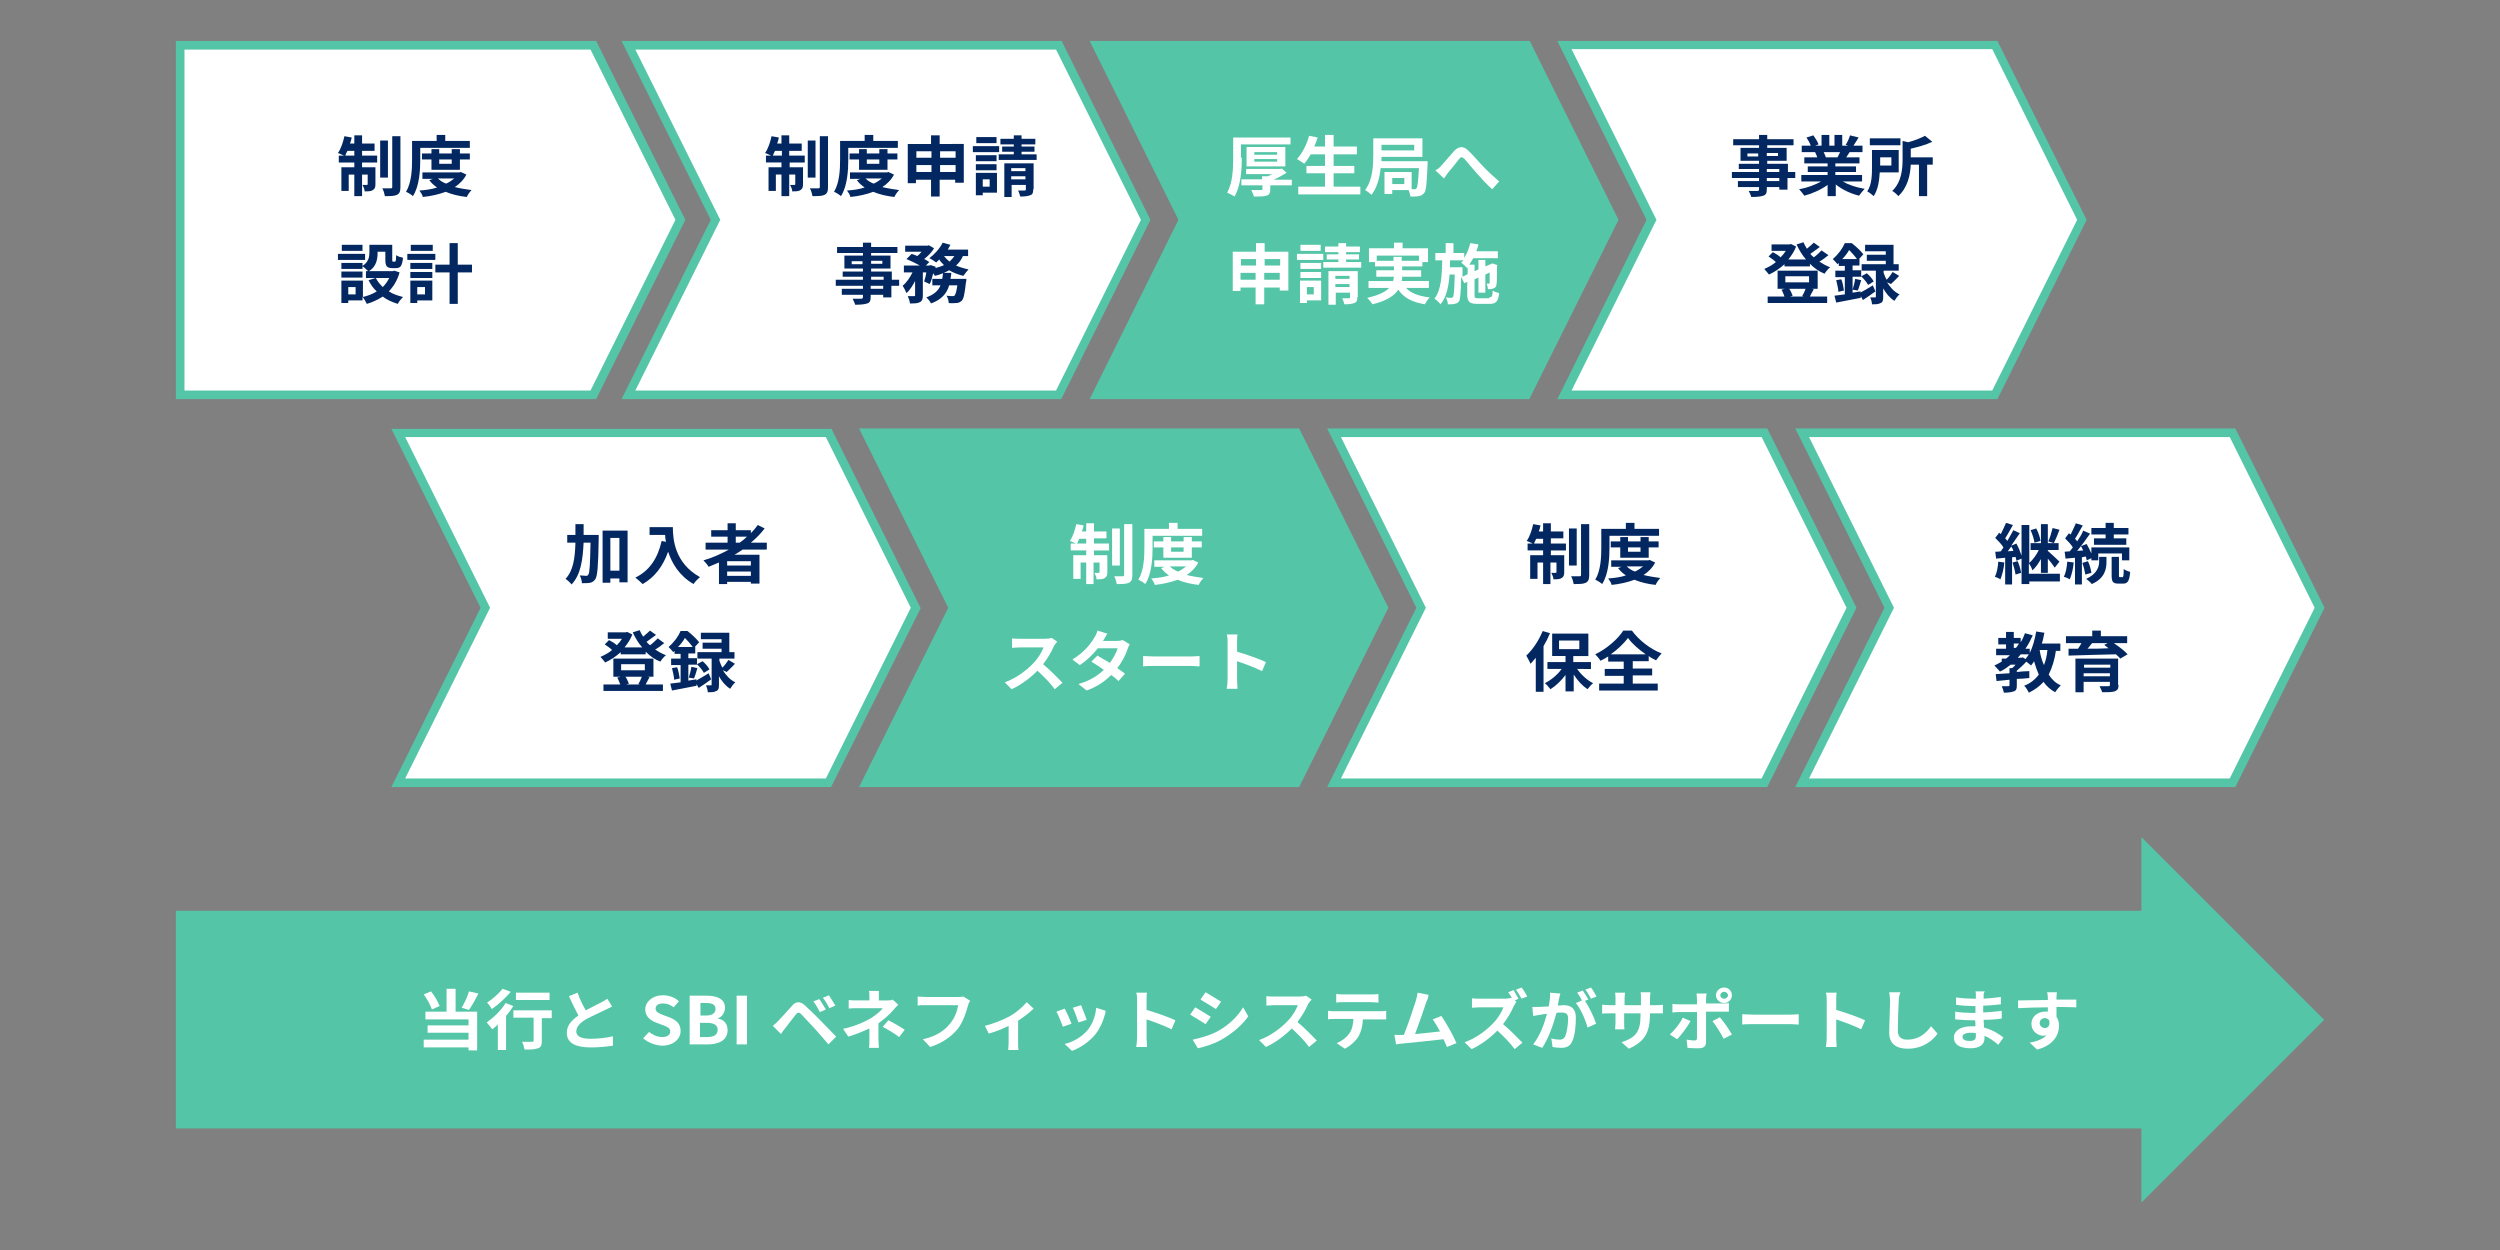
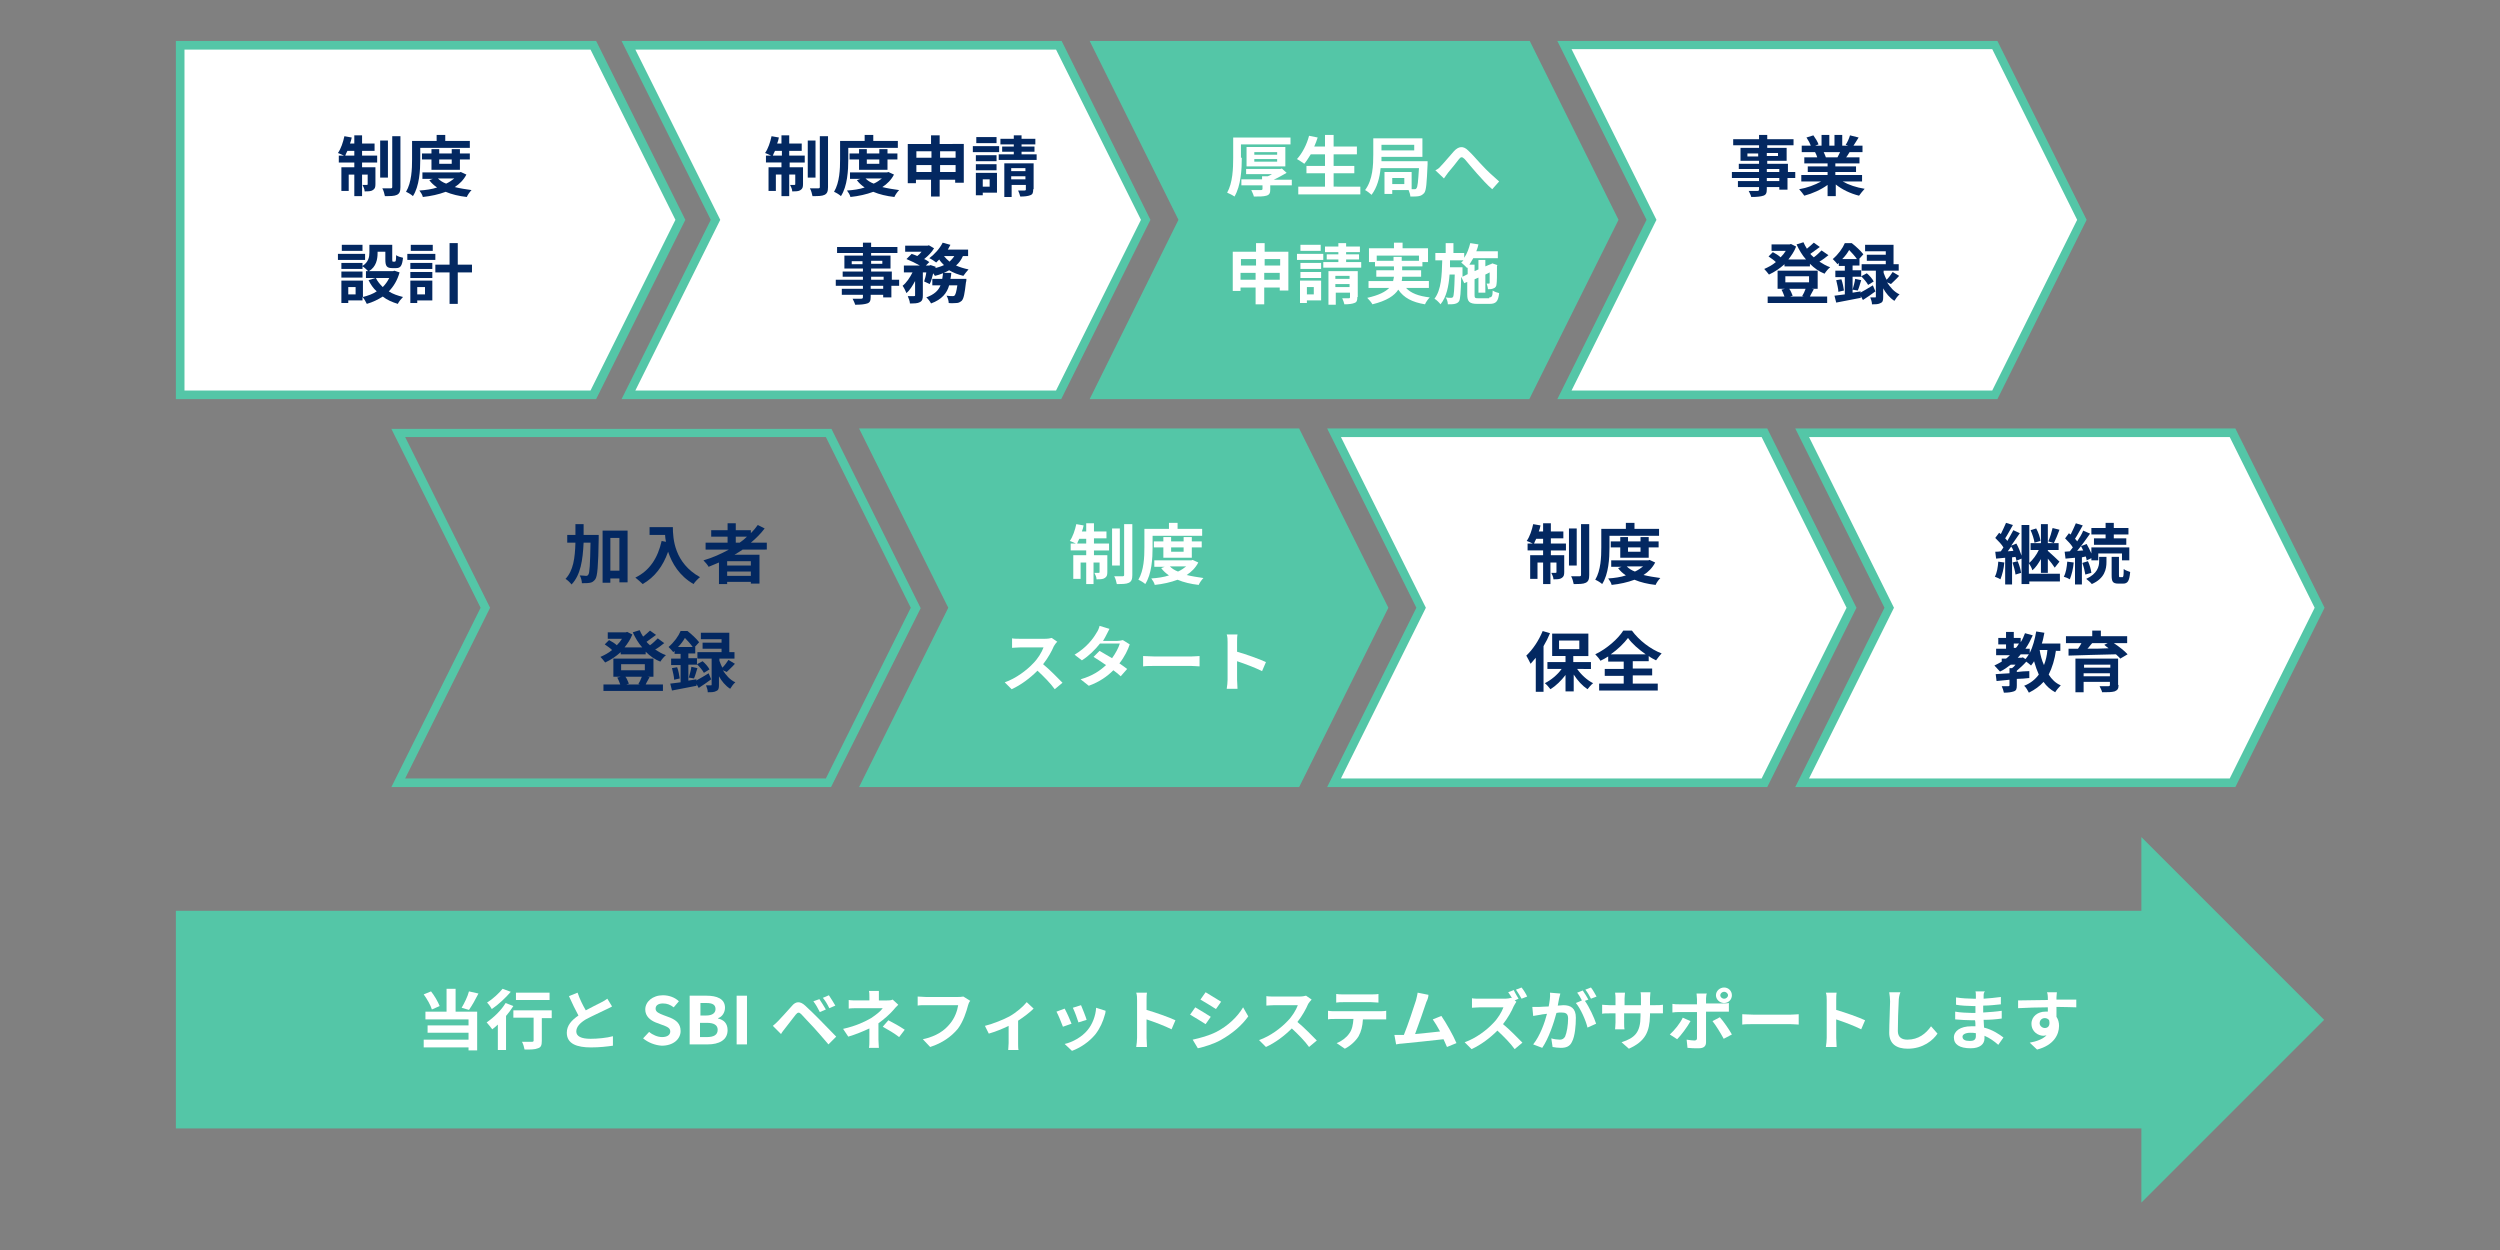
<svg xmlns="http://www.w3.org/2000/svg" version="1.1" id="レイヤー_1" x="0px" y="0px" width="580px" height="290px" viewBox="0 0 580 290" style="enable-background:new 0 0 580 290;" xml:space="preserve">
  <rect x="0" y="0" width="580" height="290" fill="#808080" stroke="none" />
  <style type="text/css">
	.st0{fill:#FFFFFF;}
	.st1{fill:#54C6A7;}
	.st2{fill:#032861;}
</style>
  <g>
    <g>
      <g>
        <polygon class="st0" points="137.7,91.6 41.8,91.6 41.8,10.5 137.7,10.5 157.9,51    " />
        <path class="st1" d="M138.3,92.6H40.8V9.5h97.5L159,51L138.3,92.6z M42.8,90.6H137L156.7,51L137,11.5H42.8V90.6z" />
      </g>
      <g>
        <polygon class="st0" points="245.6,91.6 145.8,91.6 166,51 145.8,10.5 245.6,10.5 265.8,51    " />
        <path class="st1" d="M246.2,92.6H144.2L164.9,51L144.2,9.5h102.1L266.9,51L246.2,92.6z M147.4,90.6H245L264.7,51L245,11.5h-97.6     L167.1,51L147.4,90.6z" />
      </g>
      <g>
        <polygon class="st1" points="354.2,91.6 254.4,91.6 274.6,51 254.4,10.5 354.2,10.5 374.4,51    " />
        <path class="st1" d="M354.8,92.6H252.8L273.4,51L252.8,9.5h102.1L375.5,51L354.8,92.6z M256,90.6h97.6L373.3,51l-19.7-39.6H256     L275.7,51L256,90.6z" />
      </g>
      <g>
        <polygon class="st0" points="462.8,91.6 363,91.6 383.1,51 363,10.5 462.8,10.5 483,51    " />
        <path class="st1" d="M463.4,92.6H361.3L382,51L361.3,9.5h102.1L484.1,51L463.4,92.6z M364.6,90.6h97.6L481.9,51l-19.7-39.6h-97.6     L384.3,51L364.6,90.6z" />
      </g>
      <g>
        <path class="st2" d="M84,36.1h3.5v1.6H84v1.1h3.1v3.9c0,0.7-0.1,1.1-0.6,1.4c-0.4,0.3-1.1,0.3-1.9,0.3c0-0.5-0.3-1.1-0.5-1.5     c0.4,0,0.8,0,1,0c0.1,0,0.2,0,0.2-0.2v-2.2H84v5h-1.8v-5h-1.3v3.8h-1.7v-5.5h3v-1.1h-3.6v-1.6h1.2c-0.4-0.2-1.1-0.5-1.4-0.6     c0.7-1,1.2-2.5,1.5-3.9l1.7,0.3c-0.1,0.5-0.2,0.9-0.4,1.4h1v-1.9H84v1.9h2.9V35H84V36.1z M82.2,36.1V35h-1.6     c-0.2,0.4-0.4,0.8-0.5,1.1H82.2z M90,41.2h-1.8v-8.6H90V41.2z M92.9,31.6v11.8c0,1-0.2,1.5-0.8,1.8c-0.6,0.3-1.5,0.3-2.8,0.3     c-0.1-0.5-0.3-1.3-0.6-1.8c0.8,0,1.6,0,1.9,0c0.3,0,0.4-0.1,0.4-0.3V31.6H92.9z" />
        <path class="st2" d="M97.5,37c0,2.5-0.2,6.2-1.7,8.5c-0.3-0.3-1.1-0.8-1.6-1c1.3-2.2,1.4-5.3,1.4-7.5v-4.3h5.7v-1.4h2v1.4h5.7     v1.6H97.5V37z M108.2,40.5c-0.6,1.2-1.6,2.2-2.7,2.9c1.2,0.3,2.5,0.5,3.9,0.7c-0.4,0.4-0.9,1.1-1.1,1.6c-1.8-0.2-3.5-0.6-4.9-1.2     c-1.6,0.6-3.4,1-5.3,1.2c-0.1-0.5-0.5-1.1-0.8-1.5c1.5-0.1,2.9-0.3,4.1-0.7c-0.7-0.5-1.3-1-1.8-1.7l0.8-0.3h-2.4V40h8.6l0.3-0.1     L108.2,40.5z M100.1,39.4V37h-2.2v-1.4h2.2v-1h1.8v1h2.9v-1h1.9v1h2.3V37h-2.3v2.4H100.1z M101.6,41.4c0.5,0.5,1.1,0.9,1.9,1.2     c0.7-0.3,1.4-0.8,1.9-1.2H101.6z M101.9,37v1h2.9v-1H101.9z" />
        <path class="st2" d="M84.7,60.3h-6.3v-1.4h6.3V60.3z M92.7,63.2c-0.5,1.8-1.4,3.3-2.5,4.4c0.9,0.6,2.1,1,3.3,1.3     c-0.4,0.4-1,1.1-1.2,1.6c-1.3-0.4-2.5-0.9-3.5-1.7c-1.1,0.7-2.3,1.3-3.7,1.7c-0.2-0.4-0.6-1.2-1-1.6v0.8h-3.3v0.6h-1.6v-5.2h5     v3.8c1.2-0.3,2.3-0.7,3.2-1.3C86.6,66.9,86,66,85.5,65l1.6-0.5h-2.2v-1.6h0.5c-0.3-0.3-0.9-0.9-1.3-1.1v0.6h-4.9V61h4.9v0.7     c1.4-0.9,1.6-2.1,1.6-3.1v-1.8H91v3.4c0,0.4,0,0.5,0.2,0.5h0.4c0.2,0,0.3-0.2,0.3-1.5c0.4,0.3,1.1,0.5,1.6,0.6     c-0.2,1.9-0.6,2.4-1.6,2.4h-0.9c-1.3,0-1.6-0.5-1.6-2v-1.8h-1.8v0.3c0,1.4-0.3,3.2-2,4.2h5.6l0.3-0.1L92.7,63.2z M84.1,64.4h-4.9     v-1.4h4.9V64.4z M84.1,58.2h-4.8v-1.4h4.8V58.2z M82.5,66.6h-1.7v1.7h1.7V66.6z M87.2,64.5c0.4,0.8,0.9,1.4,1.6,2.1     c0.6-0.6,1.1-1.3,1.5-2.1H87.2z" />
        <path class="st2" d="M101,60.3h-6.5v-1.4h6.5V60.3z M100.3,69.7h-3.5v0.6h-1.6v-5.2h5.1V69.7z M95.2,61h5.1v1.4h-5.1V61z      M95.2,63.1h5.1v1.4h-5.1V63.1z M100.4,58.2h-5.1v-1.4h5.1V58.2z M96.8,66.6v1.7h1.8v-1.7H96.8z M109.5,63.2h-3.3v7.3h-1.9v-7.3     h-3.3v-1.8h3.3v-5h1.9v5h3.3V63.2z" />
      </g>
      <g>
        <path class="st2" d="M183.2,36.1h3.5v1.6h-3.5v1.1h3.1v3.9c0,0.7-0.1,1.1-0.6,1.4c-0.4,0.3-1.1,0.3-1.9,0.3     c0-0.5-0.3-1.1-0.5-1.5c0.4,0,0.8,0,1,0c0.1,0,0.2,0,0.2-0.2v-2.2h-1.4v5h-1.8v-5h-1.3v3.8h-1.7v-5.5h3v-1.1h-3.6v-1.6h1.2     c-0.4-0.2-1.1-0.5-1.4-0.6c0.7-1,1.2-2.5,1.5-3.9l1.7,0.3c-0.1,0.5-0.2,0.9-0.4,1.4h1v-1.9h1.8v1.9h2.9V35h-2.9V36.1z      M181.4,36.1V35h-1.6c-0.2,0.4-0.4,0.8-0.5,1.1H181.4z M189.2,41.2h-1.8v-8.6h1.8V41.2z M192.1,31.6v11.8c0,1-0.2,1.5-0.8,1.8     c-0.6,0.3-1.5,0.3-2.8,0.3c-0.1-0.5-0.3-1.3-0.6-1.8c0.8,0,1.6,0,1.9,0c0.3,0,0.4-0.1,0.4-0.3V31.6H192.1z" />
        <path class="st2" d="M196.8,37c0,2.5-0.2,6.2-1.7,8.5c-0.3-0.3-1.1-0.8-1.6-1c1.3-2.2,1.4-5.3,1.4-7.5v-4.3h5.7v-1.4h2v1.4h5.7     v1.6h-11.5V37z M207.4,40.5c-0.6,1.2-1.6,2.2-2.7,2.9c1.2,0.3,2.5,0.5,3.9,0.7c-0.4,0.4-0.9,1.1-1.1,1.6     c-1.8-0.2-3.5-0.6-4.9-1.2c-1.6,0.6-3.4,1-5.3,1.2c-0.1-0.5-0.5-1.1-0.8-1.5c1.5-0.1,2.9-0.3,4.1-0.7c-0.7-0.5-1.3-1-1.8-1.7     l0.8-0.3h-2.4V40h8.6l0.3-0.1L207.4,40.5z M199.3,39.4V37h-2.2v-1.4h2.2v-1h1.8v1h2.9v-1h1.9v1h2.3V37h-2.3v2.4H199.3z      M200.8,41.4c0.5,0.5,1.1,0.9,1.9,1.2c0.7-0.3,1.4-0.8,1.9-1.2H200.8z M201.1,37v1h2.9v-1H201.1z" />
        <path class="st2" d="M223.6,33.4v9h-2v-0.7h-3.6v3.9h-2v-3.9h-3.5v0.8h-1.9v-9.1h5.4v-2h2v2H223.6z M212.6,35.1v1.5h3.5v-1.5     H212.6z M216.1,39.9v-1.6h-3.5v1.6H216.1z M218.1,35.1v1.5h3.6v-1.5H218.1z M221.7,39.9v-1.6h-3.6v1.6H221.7z" />
        <path class="st2" d="M231.8,35.3h-6.1v-1.4h6.1V35.3z M231.2,44.7H228v0.6h-1.6v-5.2h4.9V44.7z M231.2,37.4h-4.8V36h4.8V37.4z      M226.4,38.1h4.8v1.4h-4.8V38.1z M231.2,33.2h-4.7v-1.4h4.7V33.2z M228,41.6v1.7h1.6v-1.7H228z M240.5,35.8v1.3h-8.8v-1.3h3.5     v-0.6h-2.7V34h2.7v-0.5h-3.1v-1.3h3.1v-0.8h1.8v0.8h3.2v1.3H237V34h3v1.2h-3v0.6H240.5z M239.7,43.9c0,0.8-0.1,1.2-0.7,1.4     c-0.5,0.2-1.3,0.3-2.3,0.3c-0.1-0.4-0.3-1-0.5-1.4c0.6,0,1.2,0,1.5,0c0.2,0,0.3-0.1,0.3-0.2v-1.1h-3.3v2.8h-1.7v-7.8h6.8V43.9z      M234.6,39v0.7h3.3V39H234.6z M237.9,41.6v-0.7h-3.3v0.7H237.9z" />
        <path class="st2" d="M208.5,66.3h-1.7V69h-1.9v-0.6h-2.9v0.5c0,0.9-0.2,1.3-0.8,1.5c-0.6,0.2-1.5,0.3-2.8,0.3     c-0.1-0.4-0.4-1-0.6-1.4c0.8,0,1.7,0,2,0c0.3,0,0.4-0.1,0.4-0.4v-0.5h-4.9V67h4.9v-0.7h-6.3v-1.4h6.3v-0.7h-4.7v-1.2h4.7v-0.7     h-4.3v-3h4.3v-0.6h-6v-1.4h6v-1h1.9v1h6.1v1.4h-6.1v0.6h4.5v3h-4.5v0.7h4.8v1.9h1.7V66.3z M200.1,61.3v-0.7h-2.5v0.7H200.1z      M202.1,60.5v0.7h2.6v-0.7H202.1z M202.1,64.9h2.9v-0.7h-2.9V64.9z M204.9,66.3h-2.9V67h2.9V66.3z" />
        <path class="st2" d="M223.4,59.4c-0.4,0.9-0.9,1.6-1.6,2.2c0.9,0.4,1.9,0.7,2.9,0.9c-0.4,0.4-0.9,1.1-1.2,1.5     c-1.2-0.3-2.3-0.7-3.3-1.3c-0.9,0.5-2,1-3.3,1.3c-0.1-0.2-0.3-0.4-0.4-0.6c-0.2,0.9-0.5,1.9-0.8,2.5l-1.3-0.6     c0.2-0.6,0.4-1.3,0.5-2.1h-0.8v5.3c0,0.8-0.1,1.3-0.7,1.6c-0.5,0.3-1.3,0.3-2.3,0.3c0-0.5-0.3-1.2-0.5-1.7c0.6,0,1.2,0,1.4,0     c0.2,0,0.3,0,0.3-0.2v-3.3c-0.6,1.1-1.2,2.1-2,2.8c-0.2-0.5-0.6-1.3-0.9-1.7c0.9-0.7,1.7-1.9,2.3-3.1h-2v-1.6h3.7     c-0.9-0.5-2.1-1.1-3.1-1.5l1.2-1.2c0.4,0.1,0.8,0.3,1.3,0.5c0.4-0.3,0.7-0.6,1-1H210V57h5.2l0.3-0.1l1.2,0.7     c-0.5,0.9-1.4,1.8-2.3,2.5c0.5,0.2,0.9,0.5,1.2,0.7l-0.8,0.8h0.8l0.3-0.1l1.2,0.4l-0.1,0.3c0.7-0.2,1.4-0.4,2-0.7     c-0.4-0.4-0.8-0.8-1.1-1.3c-0.2,0.2-0.5,0.5-0.7,0.7c-0.4-0.3-1.1-0.8-1.6-1c1.2-0.9,2.4-2.2,3.1-3.6l1.8,0.5     c-0.2,0.4-0.4,0.7-0.6,1.1h4.7v1.5H223.4z M224.2,64.8c0,0,0,0.5-0.1,0.7c-0.3,2.6-0.5,3.8-1,4.3c-0.4,0.3-0.7,0.5-1.2,0.5     c-0.4,0-1.1,0.1-1.8,0c0-0.5-0.2-1.2-0.5-1.7c0.6,0.1,1.1,0.1,1.4,0.1c0.2,0,0.4,0,0.5-0.2c0.2-0.2,0.4-0.9,0.6-2.3h-1.9     c-0.5,1.8-1.7,3.3-4.2,4.2c-0.2-0.4-0.7-1.1-1.1-1.4c1.9-0.7,2.8-1.6,3.3-2.8h-1.9v-1.5h2.3c0.1-0.4,0.1-0.9,0.2-1.4h1.9     c0,0.5-0.1,0.9-0.2,1.4H224.2z M219,59.4c0.4,0.5,0.8,0.9,1.3,1.3c0.4-0.4,0.8-0.8,1.1-1.3H219z" />
      </g>
      <g>
        <path class="st0" d="M288.1,36.6c0,2.6-0.2,6.5-1.7,9c-0.4-0.3-1.2-0.7-1.7-0.9c1.3-2.3,1.4-5.7,1.4-8.1v-4.7h13.3v1.6h-11.5     V36.6z M299.7,43h-5v1c0,0.8-0.2,1.2-0.9,1.4c-0.7,0.2-1.6,0.2-2.9,0.2c-0.1-0.5-0.4-1-0.6-1.5c0.8,0,1.9,0,2.2,0     c0.3,0,0.4-0.1,0.4-0.3V43H288v-1.4h4.8v-0.7h1.3c0.3-0.1,0.7-0.3,1-0.5h-6v-1.2h7.9l0.4-0.1l1.1,1c-0.9,0.5-1.9,1.1-3,1.6h4.2     V43z M289.2,38.6v-4.5h9v4.5H289.2z M291,35.9h5.3v-0.6H291V35.9z M291,37.5h5.3v-0.6H291V37.5z" />
        <path class="st0" d="M315.6,43.3v1.8h-14.4v-1.8h6.2v-3.1h-4.3v-1.7h4.3v-2.7h-3.3c-0.5,0.8-1,1.6-1.5,2.2     c-0.4-0.3-1.2-0.8-1.7-1.1c1.2-1.3,2.3-3.4,2.8-5.4l2,0.4c-0.2,0.7-0.5,1.4-0.8,2.1h2.5v-2.7h2v2.7h5.4v1.8h-5.4v2.7h4.8v1.7     h-4.8v3.1H315.6z" />
        <path class="st0" d="M331.2,37.4c0,0,0,0.5,0,0.7c-0.2,4.4-0.3,6.1-0.8,6.7c-0.4,0.4-0.7,0.6-1.2,0.7c-0.5,0.1-1.2,0.1-2,0.1     c0-0.4-0.2-1-0.4-1.5H323v0.9h-1.8v-5.1h6.3v4c0.3,0,0.5,0,0.6,0c0.2,0,0.4,0,0.5-0.2c0.3-0.3,0.4-1.5,0.6-4.7h-8.9     c-0.2,2.2-0.8,4.5-2.1,6.2c-0.3-0.3-1.1-0.9-1.5-1.1c1.8-2.4,1.9-5.8,1.9-8.3v-3.7H330v4.3h-9.5c0,0.3,0,0.6,0,1H331.2z      M320.5,33.6v1.3h7.6v-1.3H320.5z M325.8,41.3H323v1.4h2.8V41.3z" />
        <path class="st0" d="M334.3,38.5c0.7-0.7,2-2.3,3-3.4c1.1-1.2,2.2-1.3,3.3-0.2c1.1,1,2.4,2.6,3.3,3.5c1,1.1,2.4,2.4,3.9,3.7     l-1.6,1.8c-1.2-1-2.5-2.5-3.5-3.6c-1-1.1-2.2-2.6-2.9-3.4c-0.6-0.6-0.9-0.5-1.3,0c-0.6,0.8-1.8,2.3-2.5,3.1c-0.4,0.5-0.7,1-1,1.4     l-2-1.9C333.5,39.3,333.9,39,334.3,38.5z" />
        <path class="st0" d="M298.9,58.4v9h-2v-0.7h-3.6v3.9h-2v-3.9h-3.5v0.8H286v-9.1h5.4v-2h2v2H298.9z M287.9,60.1v1.5h3.5v-1.5     H287.9z M291.3,64.9v-1.6h-3.5v1.6H291.3z M293.4,60.1v1.5h3.6v-1.5H293.4z M296.9,64.9v-1.6h-3.6v1.6H296.9z" />
        <path class="st0" d="M307,60.3h-6.1v-1.4h6.1V60.3z M306.5,69.7h-3.3v0.6h-1.6v-5.2h4.9V69.7z M306.5,62.4h-4.8V61h4.8V62.4z      M301.7,63.1h4.8v1.4h-4.8V63.1z M306.4,58.2h-4.7v-1.4h4.7V58.2z M303.2,66.6v1.7h1.6v-1.7H303.2z M315.8,60.8v1.3H307v-1.3h3.5     v-0.6h-2.7V59h2.7v-0.5h-3.1v-1.3h3.1v-0.8h1.8v0.8h3.2v1.3h-3.2V59h3v1.2h-3v0.6H315.8z M314.9,68.9c0,0.8-0.1,1.2-0.7,1.4     c-0.5,0.2-1.3,0.3-2.3,0.3c-0.1-0.4-0.3-1-0.5-1.4c0.6,0,1.2,0,1.5,0c0.2,0,0.3-0.1,0.3-0.2v-1.1h-3.3v2.8h-1.7v-7.8h6.8V68.9z      M309.8,64v0.7h3.3V64H309.8z M313.1,66.6v-0.7h-3.3v0.7H313.1z" />
        <path class="st0" d="M326.2,66.8c1.1,1.2,2.9,1.9,5.5,2.2c-0.4,0.4-0.9,1.1-1.1,1.6c-3-0.5-4.9-1.5-6.2-3.4     c-0.9,1.4-2.7,2.6-6,3.4c-0.2-0.4-0.8-1.1-1.2-1.5c2.7-0.6,4.2-1.4,5.1-2.3h-4.8v-1.6h5.7c0.1-0.3,0.1-0.6,0.2-1h-4.1v-1.5h4.1     v-0.9H319v-1h-1.4v-3.2h5.8v-1.3h2v1.3h5.9v3.2h-1.3v1h-4.7v0.9h4.4v1.5h-4.4c0,0.3,0,0.6-0.1,1h6.3v1.6H326.2z M323.3,60.5v-0.9     h1.9v0.9h4v-1.2h-9.8v1.2H323.3z" />
        <path class="st0" d="M345.5,69c0.6,0,0.8-0.3,0.8-1.6c0.4,0.3,1.1,0.5,1.5,0.6c-0.2,1.9-0.7,2.5-2.2,2.5h-2.8     c-1.9,0-2.4-0.5-2.4-2.2v-2.9l-0.7,0.3l-0.7-1.5c-0.1,3.7-0.2,5.2-0.5,5.7c-0.3,0.4-0.6,0.5-1,0.6c-0.4,0.1-1,0.1-1.6,0.1     c0-0.5-0.2-1.2-0.5-1.6c0.5,0.1,0.9,0.1,1.2,0.1s0.3,0,0.5-0.2c0.2-0.3,0.3-1.6,0.4-5.2h-1.2c-0.2,2.7-0.7,5.2-2.1,6.9     c-0.3-0.4-0.9-1-1.4-1.3c1.6-2.1,1.7-5.4,1.8-8.9H333v-1.7h2.4v-2.3h1.8v2.3h2.5v1.1c0.7-1,1.1-2.2,1.4-3.4l1.9,0.3     c-0.1,0.5-0.3,1.1-0.5,1.6h5v1.6h-5.7c-0.3,0.5-0.6,1-0.9,1.5h1.2v1.5l0.9-0.4v-2.2h1.6v1.5l1.2-0.5l0.1,0l0.3-0.2l1.2,0.4     l-0.1,0.2c0,2.2,0,3.7-0.1,4.2c0,0.5-0.3,0.9-0.7,1c-0.4,0.2-0.9,0.2-1.3,0.2c0-0.4-0.2-1-0.3-1.3c0.2,0,0.4,0,0.5,0     c0.1,0,0.2,0,0.2-0.2c0-0.1,0-1,0-2.4l-1,0.5v4.2H343v-3.5l-0.9,0.4v3.7c0,0.6,0.1,0.7,0.9,0.7H345.5z M340.5,63.6V62l-0.1,0.2     c-0.3-0.3-1-1-1.4-1.3c0.2-0.2,0.4-0.3,0.5-0.5h-3.1c0,0.5,0,1.1,0,1.6h2.9v0.7l0,1.5L340.5,63.6z" />
      </g>
      <g>
        <path class="st2" d="M416.4,41.3h-1.7V44h-1.9v-0.6h-2.9v0.5c0,0.9-0.2,1.3-0.8,1.5c-0.6,0.2-1.5,0.3-2.8,0.3     c-0.1-0.4-0.4-1-0.6-1.4c0.8,0,1.7,0,2,0c0.3,0,0.4-0.1,0.4-0.4v-0.5h-4.9V42h4.9v-0.7h-6.3v-1.4h6.3v-0.7h-4.7v-1.2h4.7v-0.7     h-4.3v-3h4.3v-0.6h-6v-1.4h6v-1h1.9v1h6.1v1.4h-6.1v0.6h4.5v3h-4.5v0.7h4.8v1.9h1.7V41.3z M407.9,36.3v-0.7h-2.5v0.7H407.9z      M409.9,35.5v0.7h2.6v-0.7H409.9z M409.9,39.9h2.9v-0.7h-2.9V39.9z M412.8,41.3h-2.9V42h2.9V41.3z" />
        <path class="st2" d="M427.5,42.1c1.4,0.8,3.2,1.4,5.1,1.7c-0.4,0.4-1,1.2-1.3,1.6c-2-0.5-3.9-1.4-5.4-2.6v2.7H424v-2.6     c-1.5,1.1-3.5,2-5.4,2.5c-0.3-0.4-0.8-1.1-1.2-1.5c1.8-0.3,3.7-1,5.1-1.8h-4.6v-1.5h6.1v-0.7h-4.6v-1.3h4.6v-0.7h-5.4v-1.4h3     c-0.1-0.4-0.3-0.8-0.5-1.2l0.2,0h-3.3v-1.5h2.1c-0.2-0.6-0.6-1.3-1-1.9l1.6-0.5c0.5,0.7,1,1.5,1.2,2.1l-0.8,0.3h1.5v-2.5h1.8v2.5     h1.2v-2.5h1.8v2.5h1.4l-0.6-0.2c0.4-0.6,0.8-1.5,1-2.2l2,0.5c-0.4,0.7-0.9,1.4-1.2,1.9h2.1v1.5h-3c-0.3,0.4-0.5,0.9-0.8,1.2h3.1     v1.4h-5.6v0.7h4.8v1.3h-4.8v0.7h6.2v1.5H427.5z M423.1,35.3c0.2,0.4,0.4,0.9,0.5,1.2l-0.3,0h3c0.2-0.4,0.4-0.8,0.6-1.2H423.1z" />
-         <path class="st2" d="M436.1,40c-0.1,1.9-0.4,4-1.4,5.5c-0.3-0.3-1.1-0.9-1.5-1.1c1.1-1.6,1.1-4,1.1-5.7v-3.9h6.2V40H436.1z      M440.9,33.7h-7.1v-1.6h7.1V33.7z M436.2,36.5v1.9h2.6v-1.9H436.2z M448.5,38.2h-1.4v7.3h-1.9v-7.3h-1.9     c-0.1,2.3-0.7,5.3-2.9,7.3c-0.3-0.4-1-1-1.4-1.2c2.2-2.1,2.4-5.2,2.4-7.4v-4.2l1.3,0.3c1.5-0.4,3-1,3.9-1.5l1.7,1.4     c-1.5,0.7-3.3,1.2-5,1.6v2h5.1V38.2z" />
        <path class="st2" d="M424.2,59.2c-0.6,0.5-1.4,1.1-2.1,1.5c0.8,0.5,1.6,1,2.5,1.3c-0.4,0.3-1,1-1.3,1.5c-1.3-0.5-2.4-1.3-3.4-2.3     v0.6H414v-0.5c-1.1,1-2.3,1.8-3.6,2.4c-0.3-0.4-0.8-1-1.1-1.3c0.9-0.4,1.9-0.9,2.7-1.6c-0.4-0.4-1.1-0.9-1.7-1.3l1-1     c0.6,0.3,1.4,0.8,1.8,1.2c0.5-0.5,0.9-1,1.2-1.5H411v-1.5h4.2l0.3-0.1l1.2,0.6c-0.4,1.1-1.1,2.1-1.8,3h4.1     c-0.9-1-1.6-2.2-2.2-3.5l1.6-0.5c0.2,0.5,0.5,1,0.8,1.5c0.6-0.5,1.2-1,1.6-1.4l1.4,1c-0.7,0.5-1.5,1.1-2.2,1.6     c0.2,0.3,0.5,0.5,0.8,0.8c0.7-0.5,1.3-1.1,1.8-1.6L424.2,59.2z M420.8,67.1c-0.3,0.6-0.7,1.2-0.9,1.7h4v1.5h-13.8v-1.5h3.9     c-0.2-0.5-0.4-1.1-0.7-1.6l0.8-0.2h-1.7v-4.2h9.3V67h-1.4L420.8,67.1z M414.2,65.5h5.5v-1.4h-5.5V65.5z M415.1,67     c0.4,0.5,0.6,1.2,0.8,1.6l-0.6,0.2h3.2l-0.4-0.1c0.3-0.5,0.6-1.1,0.8-1.7H415.1z" />
        <path class="st2" d="M431.6,67.9c0.8-0.4,1.9-1.1,2.9-1.7l0.6,1.4c-0.9,0.7-2,1.4-2.9,2l-0.5-0.9l0,0.4c-2,0.4-4.1,0.8-5.7,1.1     l-0.4-1.6c0.7-0.1,1.5-0.2,2.4-0.3v-4h-2.2v-1.5h2.2v-1.1h-1.4v-0.7c-0.1,0.1-0.2,0.2-0.3,0.3c-0.2-0.3-0.8-0.9-1.1-1.2     c1.3-1.1,2.3-2.5,2.8-3.7h1.6c0.9,0.7,2.1,1.8,2.7,2.6l-1,1.1h0.1v1.5h-1.6v1.1h2v1.5h-2v3.7l1.9-0.3L431.6,67.9z M427.2,64.8     c0.3,0.8,0.5,1.9,0.6,2.6l-1.3,0.3c0-0.7-0.3-1.8-0.5-2.7L427.2,64.8z M430.8,60.1c-0.4-0.6-1.2-1.5-1.8-2.1     c-0.4,0.7-0.9,1.4-1.6,2.1H430.8z M429.8,67.2c0.2-0.7,0.5-1.7,0.6-2.5l1.4,0.3c-0.3,0.9-0.5,1.8-0.8,2.4L429.8,67.2z      M437.8,65.5c0.7,1.1,1.6,2.2,2.9,2.8c-0.4,0.3-0.9,1-1.2,1.5c-1.1-0.7-2-1.8-2.6-2.9v2c0,0.8-0.1,1.2-0.6,1.4     c-0.5,0.3-1.1,0.3-2,0.3c0-0.5-0.2-1.1-0.4-1.6c0.4,0,0.9,0,1.1,0c0.2,0,0.2,0,0.2-0.2v-6h-3.3v-1.5h5.6v-0.8h-4.4v-1.4h4.4v-0.8     h-4.8v-1.5h6.6v4.5h1.2v1.5h-3.5v0.5c0.2,0.5,0.4,1.1,0.7,1.6c0.5-0.5,1.1-1.3,1.4-1.8l1.5,0.9c-0.6,0.7-1.4,1.4-1.9,1.9     L437.8,65.5z M433.1,63.4c0.6,0.5,1.3,1.3,1.6,1.9l-1.3,0.8c-0.3-0.6-1-1.4-1.6-2L433.1,63.4z" />
      </g>
    </g>
    <g>
      <g>
-         <polygon class="st0" points="192.2,181.6 92.4,181.6 112.6,141 92.4,100.5 192.2,100.5 212.4,141    " />
        <path class="st1" d="M192.8,182.6H90.8l20.7-41.6L90.8,99.5h102.1l20.7,41.6L192.8,182.6z M94,180.6h97.6l19.7-39.6l-19.7-39.6     H94l19.7,39.6L94,180.6z" />
      </g>
      <g>
        <polygon class="st1" points="300.8,181.6 201,181.6 221.1,141 201,100.5 300.8,100.5 321,141    " />
        <path class="st1" d="M301.4,182.6H199.3L220,141l-20.7-41.6h102.1l20.7,41.6L301.4,182.6z M202.6,180.6h97.6l19.7-39.6     l-19.7-39.6h-97.6l19.7,39.6L202.6,180.6z" />
      </g>
      <g>
        <polygon class="st0" points="409.4,181.6 309.5,181.6 329.7,141 309.5,100.5 409.4,100.5 429.5,141    " />
        <path class="st1" d="M410,182.6H307.9l20.7-41.6l-20.7-41.6H410l20.7,41.6L410,182.6z M311.1,180.6h97.6l19.7-39.6l-19.7-39.6     h-97.6l19.7,39.6L311.1,180.6z" />
      </g>
      <g>
        <polygon class="st0" points="517.9,181.6 418.1,181.6 438.3,141 418.1,100.5 517.9,100.5 538.1,141    " />
        <path class="st1" d="M518.6,182.6H416.5l20.7-41.6l-20.7-41.6h102.1l20.7,41.6L518.6,182.6z M419.7,180.6h97.6L537,141     l-19.7-39.6h-97.6l19.7,39.6L419.7,180.6z" />
      </g>
      <g>
        <path class="st2" d="M138.9,124.1c0,0,0,0.6,0,0.8c-0.1,6.5-0.3,8.8-0.8,9.5c-0.4,0.5-0.7,0.7-1.2,0.8c-0.5,0.1-1.2,0.1-1.9,0.1     c0-0.5-0.2-1.3-0.5-1.8c0.6,0,1.2,0.1,1.5,0.1c0.2,0,0.4-0.1,0.5-0.3c0.3-0.4,0.4-2.3,0.5-7.4h-1.6c-0.2,4.1-0.7,7.5-2.8,9.7     c-0.3-0.4-0.9-1-1.4-1.3c1.8-1.9,2.2-4.8,2.3-8.4h-1.9v-1.8h1.9c0-0.8,0-1.6,0-2.5h1.9c0,0.9,0,1.7,0,2.5H138.9z M145.6,123.1v12     h-1.9v-0.9h-2.1v1h-1.8v-12.1H145.6z M143.7,132.4v-7.6h-2.1v7.6H143.7z" />
        <path class="st2" d="M156.1,122.2c0,2.9,0.4,8.4,6.3,11.7c-0.4,0.3-1.2,1.1-1.5,1.6c-3.3-1.9-5-4.8-5.9-7.5     c-1.2,3.4-3.1,5.9-5.9,7.5c-0.4-0.4-1.2-1.1-1.7-1.5c3.3-1.6,5.2-4.5,6.1-8.5l1,0.2c-0.1-0.6-0.2-1.1-0.2-1.6h-3.6v-1.8H156.1z" />
        <path class="st2" d="M172.3,127.5c-0.6,0.4-1.2,0.8-1.9,1.2h5.8v6.7h-2v-0.4h-5.5v0.5h-1.9v-5c-0.8,0.3-1.6,0.7-2.4,1     c-0.2-0.4-0.8-1.1-1.2-1.5c2.1-0.6,4.1-1.5,5.9-2.5h-5.4v-1.6h5.1v-1.4h-3.8V123h3.8v-1.6h1.9v1.6h3.5v0.7     c0.6-0.6,1.2-1.3,1.6-1.9l1.6,0.8c-0.9,1.2-2,2.3-3.2,3.3h3.7v1.6H172.3z M174.2,130.2h-5.5v1h5.5V130.2z M174.2,133.6v-1h-5.5v1     H174.2z M170.7,125.9h0.9c0.6-0.4,1.2-0.9,1.7-1.4h-2.6V125.9z" />
        <path class="st2" d="M154.1,149.2c-0.6,0.5-1.4,1.1-2.1,1.5c0.8,0.5,1.6,1,2.5,1.3c-0.4,0.3-1,1-1.3,1.5     c-1.3-0.5-2.4-1.3-3.4-2.3v0.6H144v-0.5c-1.1,1-2.3,1.8-3.6,2.4c-0.3-0.4-0.8-1-1.1-1.3c0.9-0.4,1.9-0.9,2.7-1.6     c-0.4-0.4-1.1-0.9-1.7-1.3l1-1c0.6,0.3,1.4,0.8,1.8,1.2c0.5-0.5,0.9-1,1.2-1.5H141v-1.5h4.2l0.3-0.1l1.2,0.6     c-0.4,1.1-1.1,2.1-1.8,3h4.1c-0.9-1-1.6-2.2-2.2-3.5l1.6-0.5c0.2,0.5,0.5,1,0.8,1.5c0.6-0.5,1.2-1,1.6-1.4l1.4,1     c-0.7,0.5-1.5,1.1-2.2,1.6c0.2,0.3,0.5,0.5,0.8,0.8c0.7-0.5,1.3-1.1,1.8-1.6L154.1,149.2z M150.7,157.1c-0.3,0.6-0.7,1.2-0.9,1.7     h4v1.5H140v-1.5h3.9c-0.2-0.5-0.4-1.1-0.7-1.6l0.8-0.2h-1.7v-4.2h9.3v4.2h-1.4L150.7,157.1z M144.1,155.5h5.5v-1.4h-5.5V155.5z      M145.1,157c0.4,0.5,0.6,1.2,0.8,1.6l-0.6,0.2h3.2l-0.4-0.1c0.3-0.5,0.6-1.1,0.8-1.7H145.1z" />
        <path class="st2" d="M161.5,157.9c0.8-0.4,1.9-1.1,2.9-1.7l0.6,1.4c-0.9,0.7-2,1.4-2.9,2l-0.5-0.9l0,0.4c-2,0.4-4.1,0.8-5.7,1.1     l-0.4-1.6c0.7-0.1,1.5-0.2,2.4-0.3v-4h-2.2v-1.5h2.2v-1.1h-1.4v-0.7c-0.1,0.1-0.2,0.2-0.3,0.3c-0.2-0.3-0.8-0.9-1.1-1.2     c1.3-1.1,2.3-2.5,2.8-3.7h1.6c0.9,0.7,2.1,1.8,2.7,2.6l-1,1.1h0.1v1.5h-1.6v1.1h2v1.5h-2v3.7l1.9-0.3L161.5,157.9z M157.1,154.8     c0.3,0.8,0.5,1.9,0.6,2.6l-1.3,0.3c0-0.7-0.3-1.8-0.5-2.7L157.1,154.8z M160.7,150.1c-0.4-0.6-1.2-1.5-1.8-2.1     c-0.4,0.7-0.9,1.4-1.6,2.1H160.7z M159.8,157.2c0.2-0.7,0.5-1.7,0.6-2.5l1.4,0.3c-0.3,0.9-0.5,1.8-0.8,2.4L159.8,157.2z      M167.7,155.5c0.7,1.1,1.6,2.2,2.9,2.8c-0.4,0.3-0.9,1-1.2,1.5c-1.1-0.7-2-1.8-2.6-2.9v2c0,0.8-0.1,1.2-0.6,1.4     c-0.5,0.3-1.1,0.3-2,0.3c0-0.5-0.2-1.1-0.4-1.6c0.4,0,0.9,0,1.1,0c0.2,0,0.2,0,0.2-0.2v-6h-3.3v-1.5h5.6v-0.8h-4.4v-1.4h4.4v-0.8     h-4.8v-1.5h6.6v4.5h1.2v1.5h-3.5v0.5c0.2,0.5,0.4,1.1,0.7,1.6c0.5-0.5,1.1-1.3,1.4-1.8l1.5,0.9c-0.6,0.7-1.4,1.4-1.9,1.9     L167.7,155.5z M163,153.4c0.6,0.5,1.3,1.3,1.6,1.9l-1.3,0.8c-0.3-0.6-1-1.4-1.6-2L163,153.4z" />
      </g>
      <g>
        <path class="st0" d="M253.8,126.1h3.5v1.6h-3.5v1.1h3.1v3.9c0,0.7-0.1,1.1-0.6,1.4c-0.4,0.3-1.1,0.3-1.9,0.3     c0-0.5-0.3-1.1-0.5-1.5c0.4,0,0.8,0,1,0c0.1,0,0.2,0,0.2-0.2v-2.2h-1.4v5H252v-5h-1.3v3.8H249v-5.5h3v-1.1h-3.6v-1.6h1.2     c-0.4-0.2-1.1-0.5-1.4-0.6c0.7-1,1.2-2.5,1.5-3.9l1.7,0.3c-0.1,0.5-0.2,0.9-0.4,1.4h1v-1.9h1.8v1.9h2.9v1.6h-2.9V126.1z      M252,126.1V125h-1.6c-0.2,0.4-0.4,0.8-0.5,1.1H252z M259.8,131.2H258v-8.6h1.8V131.2z M262.7,121.6v11.8c0,1-0.2,1.5-0.8,1.8     c-0.6,0.3-1.5,0.3-2.8,0.3c-0.1-0.5-0.3-1.3-0.6-1.8c0.8,0,1.6,0,1.9,0c0.3,0,0.4-0.1,0.4-0.3v-11.8H262.7z" />
        <path class="st0" d="M267.4,127c0,2.5-0.2,6.2-1.7,8.5c-0.3-0.3-1.1-0.8-1.6-1c1.3-2.2,1.4-5.3,1.4-7.5v-4.3h5.7v-1.4h2v1.4h5.7     v1.6h-11.5V127z M278,130.5c-0.6,1.2-1.6,2.2-2.7,2.9c1.2,0.3,2.5,0.5,3.9,0.7c-0.4,0.4-0.9,1.1-1.1,1.6     c-1.8-0.2-3.5-0.6-4.9-1.2c-1.6,0.6-3.4,1-5.3,1.2c-0.1-0.5-0.5-1.1-0.8-1.5c1.5-0.1,2.9-0.3,4.1-0.7c-0.7-0.5-1.3-1-1.8-1.7     l0.8-0.3h-2.4V130h8.6l0.3-0.1L278,130.5z M269.9,129.4V127h-2.2v-1.4h2.2v-1h1.8v1h2.9v-1h1.9v1h2.3v1.4h-2.3v2.4H269.9z      M271.4,131.4c0.5,0.5,1.1,0.9,1.9,1.2c0.7-0.3,1.4-0.8,1.9-1.2H271.4z M271.7,127v1h2.9v-1H271.7z" />
        <path class="st0" d="M244.5,149.9c-0.5,1.2-1.4,2.8-2.5,4.2c1.6,1.3,3.5,3.3,4.5,4.3l-1.8,1.5c-1-1.4-2.5-2.9-4-4.3     c-1.7,1.7-3.8,3.3-6,4.3l-1.6-1.6c2.6-0.9,5.1-2.8,6.6-4.4c1.1-1.1,2-2.6,2.4-3.7h-5.4c-0.7,0-1.6,0.1-1.9,0.1v-2.2     c0.4,0.1,1.4,0.1,1.9,0.1h5.7c0.7,0,1.3-0.1,1.6-0.2l1.3,0.9C245,149.1,244.7,149.6,244.5,149.9z" />
-         <path class="st0" d="M255.9,148.7h3.2c0.5,0,1-0.1,1.4-0.2l1.6,1c-0.2,0.3-0.4,0.7-0.5,1.1c-0.4,1.2-1.2,2.9-2.4,4.4     c0.7,0.5,1.3,0.9,1.8,1.3l-1.5,1.7c-0.4-0.4-1-0.9-1.7-1.4c-1.4,1.4-3.2,2.7-5.7,3.6l-1.9-1.5c2.8-0.8,4.5-2,5.9-3.3     c-1-0.7-2.1-1.4-2.9-1.9l1.4-1.4c0.8,0.5,1.9,1.1,2.9,1.7c0.8-1.1,1.5-2.4,1.8-3.4h-4.6c-1.1,1.4-2.6,2.9-4.2,3.9l-1.7-1.3     c2.8-1.7,4.3-3.7,5.1-5.1c0.3-0.4,0.6-1.1,0.7-1.6l2.3,0.7C256.5,147.7,256.1,148.4,255.9,148.7z" />
+         <path class="st0" d="M255.9,148.7h3.2c0.5,0,1-0.1,1.4-0.2l1.6,1c-0.4,1.2-1.2,2.9-2.4,4.4     c0.7,0.5,1.3,0.9,1.8,1.3l-1.5,1.7c-0.4-0.4-1-0.9-1.7-1.4c-1.4,1.4-3.2,2.7-5.7,3.6l-1.9-1.5c2.8-0.8,4.5-2,5.9-3.3     c-1-0.7-2.1-1.4-2.9-1.9l1.4-1.4c0.8,0.5,1.9,1.1,2.9,1.7c0.8-1.1,1.5-2.4,1.8-3.4h-4.6c-1.1,1.4-2.6,2.9-4.2,3.9l-1.7-1.3     c2.8-1.7,4.3-3.7,5.1-5.1c0.3-0.4,0.6-1.1,0.7-1.6l2.3,0.7C256.5,147.7,256.1,148.4,255.9,148.7z" />
        <path class="st0" d="M267.8,152.3h8.6c0.8,0,1.5-0.1,1.9-0.1v2.4c-0.4,0-1.2-0.1-1.9-0.1h-8.6c-0.9,0-2,0-2.6,0.1v-2.4     C265.8,152.2,267,152.3,267.8,152.3z" />
        <path class="st0" d="M284.8,149c0-0.5,0-1.3-0.2-1.8h2.5c-0.1,0.5-0.1,1.2-0.1,1.8v2.2c2.1,0.6,5.2,1.7,6.7,2.4l-0.9,2.1     c-1.6-0.8-4-1.7-5.8-2.3v4.3c0,0.4,0.1,1.5,0.1,2.1h-2.5c0.1-0.6,0.2-1.5,0.2-2.1V149z" />
      </g>
      <g>
        <path class="st2" d="M359.8,126.1h3.5v1.6h-3.5v1.1h3.1v3.9c0,0.7-0.1,1.1-0.6,1.4c-0.4,0.3-1.1,0.3-1.9,0.3     c0-0.5-0.3-1.1-0.5-1.5c0.4,0,0.8,0,1,0c0.1,0,0.2,0,0.2-0.2v-2.2h-1.4v5H358v-5h-1.3v3.8H355v-5.5h3v-1.1h-3.6v-1.6h1.2     c-0.4-0.2-1.1-0.5-1.4-0.6c0.7-1,1.2-2.5,1.5-3.9l1.7,0.3c-0.1,0.5-0.2,0.9-0.4,1.4h1v-1.9h1.8v1.9h2.9v1.6h-2.9V126.1z      M358,126.1V125h-1.6c-0.2,0.4-0.4,0.8-0.5,1.1H358z M365.8,131.2H364v-8.6h1.8V131.2z M368.7,121.6v11.8c0,1-0.2,1.5-0.8,1.8     c-0.6,0.3-1.5,0.3-2.8,0.3c-0.1-0.5-0.3-1.3-0.6-1.8c0.8,0,1.6,0,1.9,0c0.3,0,0.4-0.1,0.4-0.3v-11.8H368.7z" />
        <path class="st2" d="M373.4,127c0,2.5-0.2,6.2-1.7,8.5c-0.3-0.3-1.1-0.8-1.6-1c1.3-2.2,1.4-5.3,1.4-7.5v-4.3h5.7v-1.4h2v1.4h5.7     v1.6h-11.5V127z M384,130.5c-0.6,1.2-1.6,2.2-2.7,2.9c1.2,0.3,2.5,0.5,3.9,0.7c-0.4,0.4-0.9,1.1-1.1,1.6     c-1.8-0.2-3.5-0.6-4.9-1.2c-1.6,0.6-3.4,1-5.3,1.2c-0.1-0.5-0.5-1.1-0.8-1.5c1.5-0.1,2.9-0.3,4.1-0.7c-0.7-0.5-1.3-1-1.8-1.7     l0.8-0.3h-2.4V130h8.6l0.3-0.1L384,130.5z M375.9,129.4V127h-2.2v-1.4h2.2v-1h1.8v1h2.9v-1h1.9v1h2.3v1.4h-2.3v2.4H375.9z      M377.4,131.4c0.5,0.5,1.1,0.9,1.9,1.2c0.7-0.3,1.4-0.8,1.9-1.2H377.4z M377.7,127v1h2.9v-1H377.7z" />
        <path class="st2" d="M359.6,146.9c-0.4,1-0.9,2-1.5,3v10.6h-1.8v-7.9c-0.4,0.5-0.8,0.9-1.2,1.4c-0.2-0.4-0.7-1.4-1-1.9     c1.5-1.4,2.9-3.5,3.8-5.7L359.6,146.9z M365.9,155.2c0.9,1.3,2.3,2.6,3.7,3.3c-0.4,0.3-1,1-1.3,1.4c-1.2-0.8-2.3-2-3.2-3.4v3.9     h-1.9v-3.8c-1,1.3-2.2,2.5-3.5,3.3c-0.3-0.4-0.9-1.1-1.3-1.4c1.4-0.7,2.9-1.9,3.9-3.3h-3.3v-1.6h4.2v-1.4h-3.1V147h8.4v5.2H365     v1.4h4.1v1.6H365.9z M361.7,150.6h4.7v-2h-4.7V150.6z" />
        <path class="st2" d="M378.7,158.6h5.9v1.6H371v-1.6h5.7v-1.8h-4.4v-1.6h4.4v-1.7h-3.6v-1.2c-0.6,0.4-1.2,0.7-1.8,1     c-0.2-0.4-0.8-1.1-1.2-1.5c2.7-1.3,5.3-3.6,6.5-5.5h2c1.7,2.3,4.3,4.3,6.9,5.3c-0.5,0.5-0.9,1.1-1.3,1.6c-0.6-0.3-1.2-0.6-1.7-1     v1.2h-3.7v1.7h4.5v1.6h-4.5V158.6z M381.8,151.8c-1.7-1.2-3.2-2.5-4.1-3.8c-0.9,1.2-2.3,2.6-4,3.8H381.8z" />
      </g>
      <g>
        <path class="st2" d="M465,130.5c-0.1,1.4-0.5,2.9-0.9,3.9c-0.3-0.2-1-0.5-1.3-0.6c0.5-0.9,0.7-2.2,0.8-3.5L465,130.5z M478,134.9     h-7.2v0.6H469v-5.9l-1.2,0.5c0-0.3-0.1-0.5-0.2-0.9l-0.8,0.1v6.3h-1.6v-6.2l-2.1,0.2l-0.2-1.6c0.4,0,0.8,0,1.3-0.1     c0.2-0.3,0.4-0.6,0.6-0.9c-0.4-0.7-1.2-1.5-1.9-2.2l0.9-1.2c0.1,0.1,0.3,0.2,0.4,0.3c0.4-0.8,0.9-1.9,1.2-2.6l1.6,0.5     c-0.6,1-1.2,2.2-1.8,3.1c0.2,0.2,0.4,0.4,0.5,0.6c0.5-0.9,1-1.7,1.4-2.5l1.5,0.7c-0.6,0.9-1.3,1.9-2,2.9l1.2-0.5     c0.5,0.9,0.9,1.9,1.2,2.8v-7.1h1.8v8.8c0.8-0.7,1.7-1.9,2.2-3h-1.9v-1.6h2.4v-4.4h1.6v4.4h2.5v1.6h-2.5v0.2     c0.7,0.6,2.3,2.1,2.7,2.5l-1.1,1.4c-0.3-0.5-1-1.4-1.6-2.1v3.3h-1.6v-3.2c-0.6,1-1.2,2-2,2.6c-0.1-0.5-0.5-1.2-0.8-1.6v2.4h7.2     V134.9z M467.1,127.8c-0.1-0.4-0.3-0.7-0.5-1c-0.3,0.4-0.6,0.8-0.8,1.1L467.1,127.8z M468.1,130.2c0.4,0.9,0.7,2,0.8,2.7     l-1.3,0.4c-0.1-0.8-0.4-1.9-0.7-2.8L468.1,130.2z M472,125.9c-0.1-0.8-0.5-2-0.9-2.9l1.3-0.4c0.5,0.9,0.9,2.1,1,2.9L472,125.9z      M477.8,122.9c-0.4,1.1-0.9,2.3-1.3,3.1l-1.3-0.4c0.4-0.9,0.8-2.2,1-3.1L477.8,122.9z" />
        <path class="st2" d="M481.1,130.5c-0.1,1.4-0.5,2.9-0.9,3.9c-0.3-0.2-1-0.5-1.4-0.6c0.5-0.9,0.7-2.2,0.8-3.5L481.1,130.5z      M483,129.3v6.3h-1.6v-6.2l-2.2,0.2l-0.2-1.6l1.2-0.1c0.2-0.3,0.5-0.6,0.7-0.9c-0.4-0.7-1.2-1.5-1.8-2.1l0.9-1.2     c0.1,0.1,0.2,0.2,0.4,0.3c0.4-0.8,0.9-1.9,1.2-2.6l1.6,0.5c-0.6,1-1.2,2.2-1.8,3.1c0.2,0.2,0.4,0.4,0.5,0.6     c0.6-0.9,1.1-1.7,1.4-2.5l1.6,0.7c-0.9,1.3-2,2.8-3,4l1.4-0.1c-0.2-0.3-0.3-0.7-0.5-1l1.3-0.5c0.4,0.7,0.8,1.5,1.1,2.2v-1.4h8.8     v3h-1.7v-1.6h-5.5v1.6h-1.6v-0.5l-1.1,0.5c0-0.3-0.1-0.6-0.2-0.9L483,129.3z M484.4,130.2c0.4,0.8,0.7,1.9,0.8,2.7l-1.4,0.4     c-0.1-0.7-0.4-1.9-0.7-2.7L484.4,130.2z M487,129.2h1.7v1.2c0,1.6-0.4,3.8-3.4,5.1c-0.3-0.4-0.9-0.9-1.3-1.2c2.6-1.2,3-2.9,3-4     V129.2z M488.5,124h-3.3v-1.5h3.3v-1.2h1.9v1.2h3.4v1.5h-3.4v0.9h2.9v1.5h-7.5v-1.5h2.7V124z M492.4,133.9c0.2,0,0.3-0.2,0.3-1.9     c0.3,0.3,1,0.5,1.5,0.7c-0.2,2.2-0.6,2.7-1.7,2.7h-1c-1.4,0-1.6-0.5-1.6-2v-4.2h1.7v4.2c0,0.4,0,0.5,0.2,0.5H492.4z" />
        <path class="st2" d="M477,150.8c-0.3,2.2-0.9,4.1-1.7,5.7c0.7,1.1,1.6,2,2.8,2.5c-0.4,0.4-1,1.1-1.3,1.6c-1.1-0.6-2-1.4-2.7-2.4     c-0.9,1-2,1.8-3.4,2.5c-0.2-0.4-0.7-1.3-1.1-1.6c1.5-0.6,2.6-1.5,3.4-2.6c-0.4-0.9-0.8-2-1.1-3.1c-0.2,0.4-0.5,0.7-0.7,1     c-0.2-0.2-0.7-0.6-1.1-0.9c-0.6,0.7-1.5,1.5-2.2,2.1v0.3c1-0.1,1.9-0.2,2.9-0.2v1.6c-1,0.1-1.9,0.2-2.9,0.2v1.5     c0,0.8-0.1,1.2-0.7,1.4c-0.6,0.2-1.3,0.3-2.3,0.3c-0.1-0.5-0.3-1.1-0.5-1.5c0.6,0,1.3,0,1.5,0c0.2,0,0.3-0.1,0.3-0.2v-1.3     c-1.1,0.1-2.1,0.2-3,0.3l-0.2-1.6c0.9-0.1,2-0.1,3.2-0.2v-1.2h0.6c0.3-0.2,0.6-0.5,0.8-0.8h-1.1c-0.8,0.6-1.6,1.2-2.5,1.6     c-0.3-0.3-0.9-1-1.3-1.4c0.6-0.3,1.2-0.6,1.7-0.9v-0.7h1c0.3-0.2,0.6-0.5,0.9-0.8h-3.2v-1.5h2.3v-1h-1.8v-1.5h1.8v-1.4h1.8v1.4     h1.6v1c0.4-0.6,0.7-1.3,1-2.1l1.8,0.5c-0.5,1.1-1,2.1-1.7,3.1h1v1c0.7-1.4,1.2-3.2,1.5-5l1.9,0.3c-0.2,0.9-0.3,1.7-0.6,2.5h4.3     v1.7H477z M467.2,150.3h0.5c0.3-0.3,0.5-0.7,0.7-1h-1.2V150.3z M469.3,152.5l0.6,0.4c0.3-0.3,0.5-0.7,0.8-1.1h-1.9     c-0.2,0.3-0.4,0.5-0.7,0.8h0.9L469.3,152.5z M473.2,150.8c0.2,1.3,0.5,2.4,1,3.5c0.4-1,0.7-2.2,0.8-3.5H473.2z" />
        <path class="st2" d="M490.4,149.2c1.2,0.8,2.5,1.8,3.2,2.6l-1.7,1c-0.2-0.3-0.6-0.6-1-1c-4,0.1-8.2,0.2-11,0.3l0-1.6l2.2,0     c0.3-0.4,0.6-0.9,0.8-1.3h-3.6v-1.6h6.1v-1.3h2v1.3h6.1v1.6H490.4z M491.5,158.9c0,0.9-0.2,1.2-0.9,1.5c-0.7,0.2-1.6,0.2-2.9,0.2     c-0.1-0.4-0.4-1-0.6-1.4c0.8,0,1.8,0,2,0c0.3,0,0.4-0.1,0.4-0.3v-0.7h-6.1v2.4h-1.9v-7.8h9.9V158.9z M483.5,154.2v0.7h6.1v-0.7     H483.5z M489.5,156.9v-0.7h-6.1v0.7H489.5z M485.4,149.2c-0.4,0.4-0.7,0.9-1.1,1.3c1.6,0,3.2,0,4.9-0.1c-0.4-0.3-0.7-0.5-1-0.8     l0.8-0.4H485.4z" />
      </g>
    </g>
  </g>
  <rect x="40.8" y="211.3" class="st1" width="462" height="50.5" />
  <polygon class="st1" points="539.2,236.6 496.8,279 496.8,194.2 " />
  <g>
    <g>
      <path class="st0" d="M100.2,234.2c-0.3-1-1.1-2.4-1.9-3.5l1.7-0.7c0.8,1,1.6,2.4,2,3.4L100.2,234.2z M105.6,234.7h5.1v9h-2V243    H98.3v-1.8h10.4v-1.6h-9.5v-1.7h9.5v-1.4h-10v-1.8h4.9v-5.3h2.1V234.7z M111,230.5c-0.7,1.4-1.5,2.8-2.2,3.8l-1.7-0.5    c0.6-1,1.4-2.6,1.7-3.8L111,230.5z" />
      <path class="st0" d="M119.1,233.4c-0.5,0.8-1.1,1.6-1.7,2.3v7.9h-1.9v-5.9c-0.4,0.4-0.9,0.8-1.3,1.1c-0.3-0.4-0.9-1.2-1.3-1.6    c1.6-1.1,3.4-2.8,4.4-4.5L119.1,233.4z M118.5,230.1c-1.2,1.4-2.9,3-4.4,4c-0.2-0.4-0.7-1.1-1.1-1.5c1.3-0.8,2.8-2.2,3.6-3.2    L118.5,230.1z M127.9,236.2h-2.2v5.3c0,1-0.2,1.5-0.9,1.7c-0.7,0.3-1.7,0.3-3.1,0.3c-0.1-0.5-0.3-1.3-0.6-1.8c0.9,0,2,0,2.3,0    c0.3,0,0.4-0.1,0.4-0.3v-5.3h-4.7v-1.7h8.9V236.2z M127.5,232h-7.8v-1.7h7.8V232z" />
      <path class="st0" d="M135.9,234.4c1.3-0.7,2.7-1.4,3.5-1.8c0.6-0.3,1.1-0.6,1.5-0.9l1.1,1.8c-0.5,0.3-1,0.5-1.6,0.8    c-1,0.5-3,1.4-4.5,2.2c-1.3,0.8-2.2,1.7-2.2,2.8c0,1.1,1.1,1.7,3.3,1.7c1.6,0,3.8-0.2,5.2-0.6l0,2.2c-1.4,0.2-3.1,0.4-5.1,0.4    c-3.2,0-5.6-0.8-5.6-3.4c0-1.7,1.1-2.9,2.7-4c-0.7-1.3-1.5-2.9-2.2-4.5l2-0.8C134.5,231.8,135.2,233.2,135.9,234.4z" />
      <path class="st0" d="M149.2,240.9l1.4-1.5c0.8,0.7,2,1.2,3,1.2c1.2,0,1.9-0.5,1.9-1.3c0-0.8-0.7-1.1-1.8-1.5l-1.6-0.6    c-1.2-0.5-2.4-1.4-2.4-3c0-1.8,1.7-3.3,4.1-3.3c1.4,0,2.8,0.5,3.7,1.4l-1.2,1.4c-0.8-0.6-1.5-0.9-2.5-0.9c-1,0-1.7,0.4-1.7,1.2    c0,0.8,0.8,1.1,1.8,1.5l1.6,0.6c1.4,0.6,2.4,1.4,2.4,3.1c0,1.8-1.6,3.4-4.4,3.4C152,242.5,150.4,241.9,149.2,240.9z" />
      <path class="st0" d="M160,231h3.9c2.4,0,4.3,0.7,4.3,2.8c0,1-0.6,2.1-1.6,2.4v0.1c1.3,0.3,2.2,1.1,2.2,2.7c0,2.3-2,3.3-4.6,3.3    H160V231z M163.8,235.6c1.5,0,2.2-0.6,2.2-1.5c0-1-0.7-1.4-2.1-1.4h-1.4v2.9H163.8z M164,240.6c1.6,0,2.5-0.5,2.5-1.7    c0-1.1-0.9-1.6-2.5-1.6h-1.6v3.3H164z" />
      <path class="st0" d="M170.9,231h2.4v11.3h-2.4V231z" />
      <path class="st0" d="M180.6,236.8c0.7-0.7,2-2.2,3.1-3.4c0.9-1.1,1.9-1.2,3.1-0.1c1.1,1,2.3,2.2,3.3,3.2c1.1,1.1,2.7,2.8,3.9,4    l-1.8,1.8c-1.1-1.3-2.4-2.8-3.4-3.9c-0.9-1-2.4-2.5-2.9-3.1c-0.5-0.5-0.8-0.5-1.3,0.1c-0.6,0.8-1.8,2.3-2.4,3.1    c-0.4,0.5-0.8,1-1,1.4l-1.9-1.9C179.8,237.6,180.1,237.3,180.6,236.8z M191.6,234.2l-1.4,0.6c-0.5-1-0.9-1.7-1.5-2.5l1.4-0.5    C190.5,232.4,191.2,233.5,191.6,234.2z M193.8,233.3l-1.4,0.6c-0.5-1-0.9-1.7-1.5-2.4l1.4-0.6    C192.7,231.5,193.4,232.6,193.8,233.3z" />
      <path class="st0" d="M203.9,231.3v0.8h1.9c0.5,0,0.9,0,1.3-0.2l1.3,1.2c-0.4,0.4-0.9,0.9-1.2,1.3c-0.8,0.9-2,2-3.4,3    c0,1.2,0,2.9,0,3.8c0,0.6,0.1,1.5,0.1,1.9h-2.3c0.1-0.4,0.1-1.3,0.1-1.9v-2.6c-1.5,0.7-3.2,1.4-4.9,1.9l-1.2-1.8    c3.1-0.7,5.1-1.7,6.5-2.5c1.2-0.8,2.2-1.6,2.7-2.3H199c-0.6,0-1.6,0-2.1,0.1v-2c0.6,0.1,1.5,0.1,2,0.1h2.8v-0.8c0-0.5,0-1-0.1-1.4    h2.3C203.9,230.2,203.9,230.8,203.9,231.3z M204.8,238.2l1.3-1.5c1.5,0.8,2.3,1.2,3.8,2.2l-1.3,1.7    C207.3,239.6,206.2,239,204.8,238.2z" />
      <path class="st0" d="M224.6,233.2c-0.4,1.5-1.1,3.8-2.4,5.5c-1.5,1.8-3.6,3.3-6.4,4.2l-1.7-1.8c3.2-0.7,5-2,6.3-3.6    c1.1-1.3,1.7-3,1.9-4.3h-7.5c-0.7,0-1.5,0-1.9,0.1v-2.1c0.5,0,1.4,0.1,1.9,0.1h7.4c0.3,0,0.8,0,1.3-0.1l1.6,1    C224.8,232.5,224.7,232.9,224.6,233.2z" />
      <path class="st0" d="M234.2,235.8c1.6-0.9,3.2-2.3,4-3.3l1.6,1.5c-0.8,0.8-2.2,1.9-3.6,2.8v5.2c0,0.5,0,1.3,0.1,1.6h-2.4    c0-0.3,0.1-1.1,0.1-1.6v-4c-1.4,0.7-3.2,1.4-4.6,1.8l-0.9-1.8C230.5,237.5,232.9,236.5,234.2,235.8z" />
      <path class="st0" d="M248.6,237.5l-2,0.7c-0.3-0.8-1.1-2.8-1.5-3.5l1.9-0.7C247.5,234.9,248.3,236.7,248.6,237.5z M256.3,235.5    c-0.4,1.5-1.1,3.1-2.2,4.5c-1.5,1.8-3.5,3.1-5.4,3.8l-1.7-1.6c1.8-0.4,4-1.6,5.3-3.2c1.1-1.3,1.9-3.3,2-5.2l2.2,0.7    C256.5,234.9,256.4,235.2,256.3,235.5z M252.1,236.6l-1.9,0.6c-0.2-0.7-0.9-2.6-1.3-3.4l1.9-0.6    C251.1,233.9,251.9,235.9,252.1,236.6z" />
      <path class="st0" d="M263.8,232.1c0-0.5,0-1.3-0.2-1.8h2.5c-0.1,0.5-0.1,1.2-0.1,1.8v2.2c2.1,0.6,5.2,1.7,6.7,2.4l-0.9,2.1    c-1.6-0.8-4-1.7-5.8-2.3v4.3c0,0.4,0.1,1.5,0.1,2.1h-2.5c0.1-0.6,0.2-1.5,0.2-2.1V232.1z" />
      <path class="st0" d="M280.9,235.9l-1.2,1.7c-0.9-0.6-2.6-1.6-3.6-2.2l1.2-1.7C278.3,234.3,280,235.3,280.9,235.9z M282.2,239.4    c2.7-1.4,4.9-3.5,6.2-5.7l1.2,2.1c-1.5,2.1-3.7,4-6.4,5.5c-1.6,0.9-3.9,1.6-5.3,1.9l-1.2-2C278.5,240.8,280.4,240.3,282.2,239.4z     M283.3,232.4l-1.2,1.7c-0.9-0.6-2.6-1.6-3.6-2.2l1.2-1.7C280.7,230.8,282.5,231.9,283.3,232.4z" />
      <path class="st0" d="M303.5,232.9c-0.5,1.2-1.4,2.8-2.5,4.2c1.6,1.3,3.5,3.3,4.5,4.3l-1.8,1.5c-1-1.4-2.5-2.9-4-4.3    c-1.7,1.7-3.8,3.3-6,4.3l-1.6-1.6c2.6-0.9,5.1-2.8,6.6-4.4c1.1-1.1,2-2.6,2.4-3.7h-5.4c-0.7,0-1.6,0.1-1.9,0.1v-2.2    c0.4,0.1,1.4,0.1,1.9,0.1h5.7c0.7,0,1.3-0.1,1.6-0.2l1.3,0.9C304,232.2,303.7,232.6,303.5,232.9z" />
      <path class="st0" d="M309.6,234.6h10.5c0.3,0,1,0,1.5-0.1v2c-0.4,0-1,0-1.5,0h-3.9c-0.1,1.6-0.4,2.8-1,3.9c-0.6,1-1.8,2.2-3.2,2.9    l-1.9-1.3c1.1-0.4,2.3-1.3,2.9-2.2c0.7-0.9,0.9-2.1,1-3.4h-4.4c-0.5,0-1.1,0-1.5,0.1v-2C308.6,234.6,309.1,234.6,309.6,234.6z     M311.7,230.7h6.4c0.5,0,1.2,0,1.7-0.1v2c-0.5,0-1.2-0.1-1.7-0.1h-6.4c-0.6,0-1.2,0-1.7,0.1v-2    C310.5,230.7,311.1,230.7,311.7,230.7z" />
      <path class="st0" d="M330.9,232.5c-0.5,1.5-1.8,5.3-2.6,7.4c2-0.2,4.2-0.4,5.8-0.6c-0.6-1.1-1.2-2.1-1.7-2.8l2-0.8    c1.1,1.6,2.8,4.6,3.5,6.3l-2.2,0.9c-0.2-0.5-0.5-1.1-0.8-1.8c-2.6,0.3-7.4,0.8-9.5,1c-0.4,0-1,0.1-1.5,0.2l-0.4-2.2    c0.5,0,1.2,0,1.8,0c0.1,0,0.3,0,0.4,0c0.9-2.2,2.3-6.4,2.8-8c0.2-0.8,0.3-1.2,0.4-1.8l2.5,0.5    C331.4,231.3,331.2,231.9,330.9,232.5z" />
      <path class="st0" d="M352.3,231.7l-0.9,0.4l0.4,0.3c-0.1,0.2-0.4,0.6-0.6,1c-0.5,1.2-1.4,2.8-2.5,4.2c1.6,1.3,3.5,3.3,4.5,4.3    l-1.8,1.5c-1-1.4-2.5-2.9-4-4.3c-1.7,1.7-3.8,3.3-6,4.3l-1.6-1.6c2.6-0.9,5.1-2.8,6.6-4.4c1.1-1.1,2-2.6,2.4-3.7h-5.4    c-0.7,0-1.6,0.1-1.9,0.1v-2.2c0.4,0.1,1.4,0.1,1.9,0.1h5.6c0.7,0,1.3-0.1,1.6-0.2l0.2,0.1c-0.3-0.5-0.6-1-0.9-1.4l1.3-0.5    C351.4,230.2,352,231.2,352.3,231.7z M354.3,231.2l-1.3,0.5c-0.3-0.6-0.9-1.5-1.3-2.1l1.3-0.5    C353.5,229.7,354.1,230.7,354.3,231.2z" />
      <path class="st0" d="M361.7,231.7c-0.1,0.5-0.2,1-0.3,1.6c0.5,0,1-0.1,1.3-0.1c1.7,0,2.9,0.7,2.9,2.9c0,1.8-0.2,4.3-0.9,5.6    c-0.5,1.1-1.4,1.4-2.6,1.4c-0.6,0-1.4-0.1-1.9-0.2l-0.3-2c0.6,0.2,1.5,0.3,2,0.3c0.5,0,0.9-0.2,1.2-0.7c0.4-0.9,0.7-2.7,0.7-4.2    c0-1.2-0.6-1.4-1.6-1.4c-0.3,0-0.7,0-1.1,0.1c-0.6,2.3-1.8,5.9-3.3,8.1l-2.1-0.8c1.6-2,2.7-5.1,3.2-7.1c-0.6,0.1-1.1,0.1-1.4,0.2    c-0.5,0.1-1.3,0.2-1.8,0.3l-0.2-2.1c0.6,0,1.1,0,1.7,0c0.5,0,1.2-0.1,2.1-0.1c0.2-1.1,0.4-2.2,0.3-3.2l2.4,0.2    C361.9,230.8,361.8,231.3,361.7,231.7z M368.5,231.9l-0.8,0.3c1,1.4,2.2,4,2.6,5.3l-2,0.9c-0.4-1.7-1.6-4.4-2.7-5.7l1.4-0.6    c-0.3-0.6-0.7-1.3-1.1-1.8l1.3-0.5C367.6,230.4,368.2,231.3,368.5,231.9z M370.4,231.2l-1.3,0.5c-0.3-0.6-0.8-1.5-1.3-2.1l1.3-0.5    C369.6,229.7,370.1,230.7,370.4,231.2z" />
      <path class="st0" d="M377.9,243.3l-1.7-1.5c3.1-1,4.4-2.3,4.4-6.1v-0.6h-3.8v2.1c0,0.7,0,1.3,0.1,1.6h-2.2c0-0.3,0.1-0.9,0.1-1.6    v-2.1h-1.4c-0.8,0-1.4,0-1.7,0.1v-2.1c0.3,0,0.9,0.1,1.7,0.1h1.4v-1.5c0-0.4,0-0.9-0.1-1.4h2.3c0,0.3-0.1,0.8-0.1,1.4v1.5h3.8    v-1.6c0-0.6,0-1.1-0.1-1.4h2.3c0,0.3-0.1,0.8-0.1,1.4v1.6h1.2c0.8,0,1.3,0,1.8-0.1v2c-0.4,0-0.9,0-1.8,0h-1.2v0.5    C382.7,239.4,381.7,241.6,377.9,243.3z" />
      <path class="st0" d="M389.1,241.1l-1.7-1.1c1.1-1,2.4-2.6,3-3.9l1.8,0.8C391.5,238.2,390,240.2,389.1,241.1z M395.8,231.6v1.2h3.7    c0.4,0,1.2,0,1.6-0.1v2c-0.5,0-1.1,0-1.6,0h-3.7v7.1c0,0.9-0.5,1.4-1.7,1.4c-0.9,0-1.8,0-2.6-0.1l-0.2-1.9    c0.7,0.1,1.4,0.2,1.8,0.2c0.4,0,0.6-0.2,0.6-0.5c0-0.6,0-5.4,0-6.1v0h-4.1c-0.5,0-1.1,0-1.6,0.1v-2c0.5,0.1,1,0.1,1.6,0.1h4.1    v-1.2c0-0.4-0.1-1.1-0.1-1.3h2.4C395.9,230.5,395.8,231.3,395.8,231.6z M401.8,240l-1.9,1c-0.7-1.3-1.8-3.1-2.6-4.1l1.7-0.9    C399.9,237,401.2,238.9,401.8,240z M400,229.1c1,0,1.8,0.8,1.8,1.8s-0.8,1.8-1.8,1.8s-1.9-0.8-1.9-1.8S399,229.1,400,229.1z     M400,231.7c0.5,0,0.9-0.4,0.9-0.8s-0.4-0.8-0.9-0.8c-0.5,0-0.9,0.4-0.9,0.8S399.5,231.7,400,231.7z" />
      <path class="st0" d="M406.8,235.4h8.6c0.8,0,1.5-0.1,1.9-0.1v2.4c-0.4,0-1.2-0.1-1.9-0.1h-8.6c-0.9,0-2,0-2.6,0.1v-2.4    C404.8,235.3,405.9,235.4,406.8,235.4z" />
      <path class="st0" d="M423.8,232.1c0-0.5,0-1.3-0.2-1.8h2.5c-0.1,0.5-0.1,1.2-0.1,1.8v2.2c2.1,0.6,5.2,1.7,6.7,2.4l-0.9,2.1    c-1.6-0.8-4-1.7-5.8-2.3v4.3c0,0.4,0.1,1.5,0.1,2.1h-2.5c0.1-0.6,0.2-1.5,0.2-2.1V232.1z" />
      <path class="st0" d="M440.5,232.3c-0.1,1.6-0.2,5-0.2,6.9c0,1.5,1,2,2.2,2c2.6,0,4.3-1.4,5.5-3.1l1.5,1.7c-1,1.5-3.3,3.5-6.9,3.5    c-2.6,0-4.3-1.1-4.3-3.7c0-2,0.2-6,0.2-7.3c0-0.7-0.1-1.4-0.2-2.1l2.6,0C440.6,230.9,440.5,231.7,440.5,232.3z" />
      <path class="st0" d="M460.2,231.1c0,0.2,0,0.4,0,0.6c1.3-0.1,2.6-0.2,4-0.4l0,1.7c-1.1,0.1-2.5,0.3-4.1,0.3c0,0.5,0,1.1,0,1.6    c1.6-0.1,3-0.2,4.3-0.4l0,1.8c-1.4,0.2-2.7,0.3-4.2,0.3c0,0.6,0.1,1.2,0.1,1.8c2,0.5,3.6,1.6,4.5,2.3l-1.2,1.7    c-0.9-0.8-2-1.6-3.2-2.1c0,0.2,0,0.4,0,0.6c0,1.3-1,2.3-3.2,2.3c-2.6,0-3.9-0.9-3.9-2.5c0-1.5,1.5-2.6,4-2.6c0.3,0,0.7,0,1,0    c0-0.5,0-1-0.1-1.4c-0.3,0-0.5,0-0.8,0c-0.9,0-2.8-0.1-3.8-0.2l0-1.8c1,0.2,3,0.3,3.9,0.3c0.3,0,0.5,0,0.8,0c0-0.5,0-1,0-1.6    c-0.2,0-0.4,0-0.6,0c-1,0-2.9-0.1-3.9-0.3l0-1.7c1.2,0.2,3,0.3,4,0.3c0.2,0,0.4,0,0.6,0c0-0.3,0-0.5,0-0.7c0-0.3,0-0.8-0.1-1h2.2    C460.2,230.3,460.2,230.7,460.2,231.1z M457,241.5c0.8,0,1.4-0.2,1.4-1.1c0-0.2,0-0.4,0-0.7c-0.4-0.1-0.9-0.1-1.3-0.1    c-1.1,0-1.8,0.4-1.8,0.9C455.3,241.2,455.9,241.5,457,241.5z" />
      <path class="st0" d="M477.1,231.4c0,0.1,0,0.3,0,0.5c1.6,0,3.8,0,4.6,0l0,1.8c-1,0-2.4-0.1-4.6-0.1c0,0.8,0,1.6,0,2.3    c0.4,0.6,0.6,1.3,0.6,2.1c0,2-1.2,4.5-5.1,5.5l-1.7-1.6c1.6-0.3,3-0.8,3.9-1.7c-0.2,0-0.5,0.1-0.7,0.1c-1.2,0-2.8-0.9-2.8-2.8    c0-1.7,1.5-2.8,3.2-2.8c0.2,0,0.4,0,0.6,0c0-0.3,0-0.7,0-1c-2.4,0-4.9,0.1-6.9,0.2l0-1.8c1.8,0,4.7-0.1,6.9-0.1c0-0.2,0-0.3,0-0.5    c0-0.6-0.1-1.1-0.2-1.3h2.3C477.2,230.3,477.1,231.1,477.1,231.4z M474.4,238.5c0.7,0,1.3-0.5,1-1.8c-0.2-0.3-0.6-0.5-1-0.5    c-0.6,0-1.2,0.4-1.2,1.2C473.2,238,473.8,238.5,474.4,238.5z" />
    </g>
  </g>
</svg>